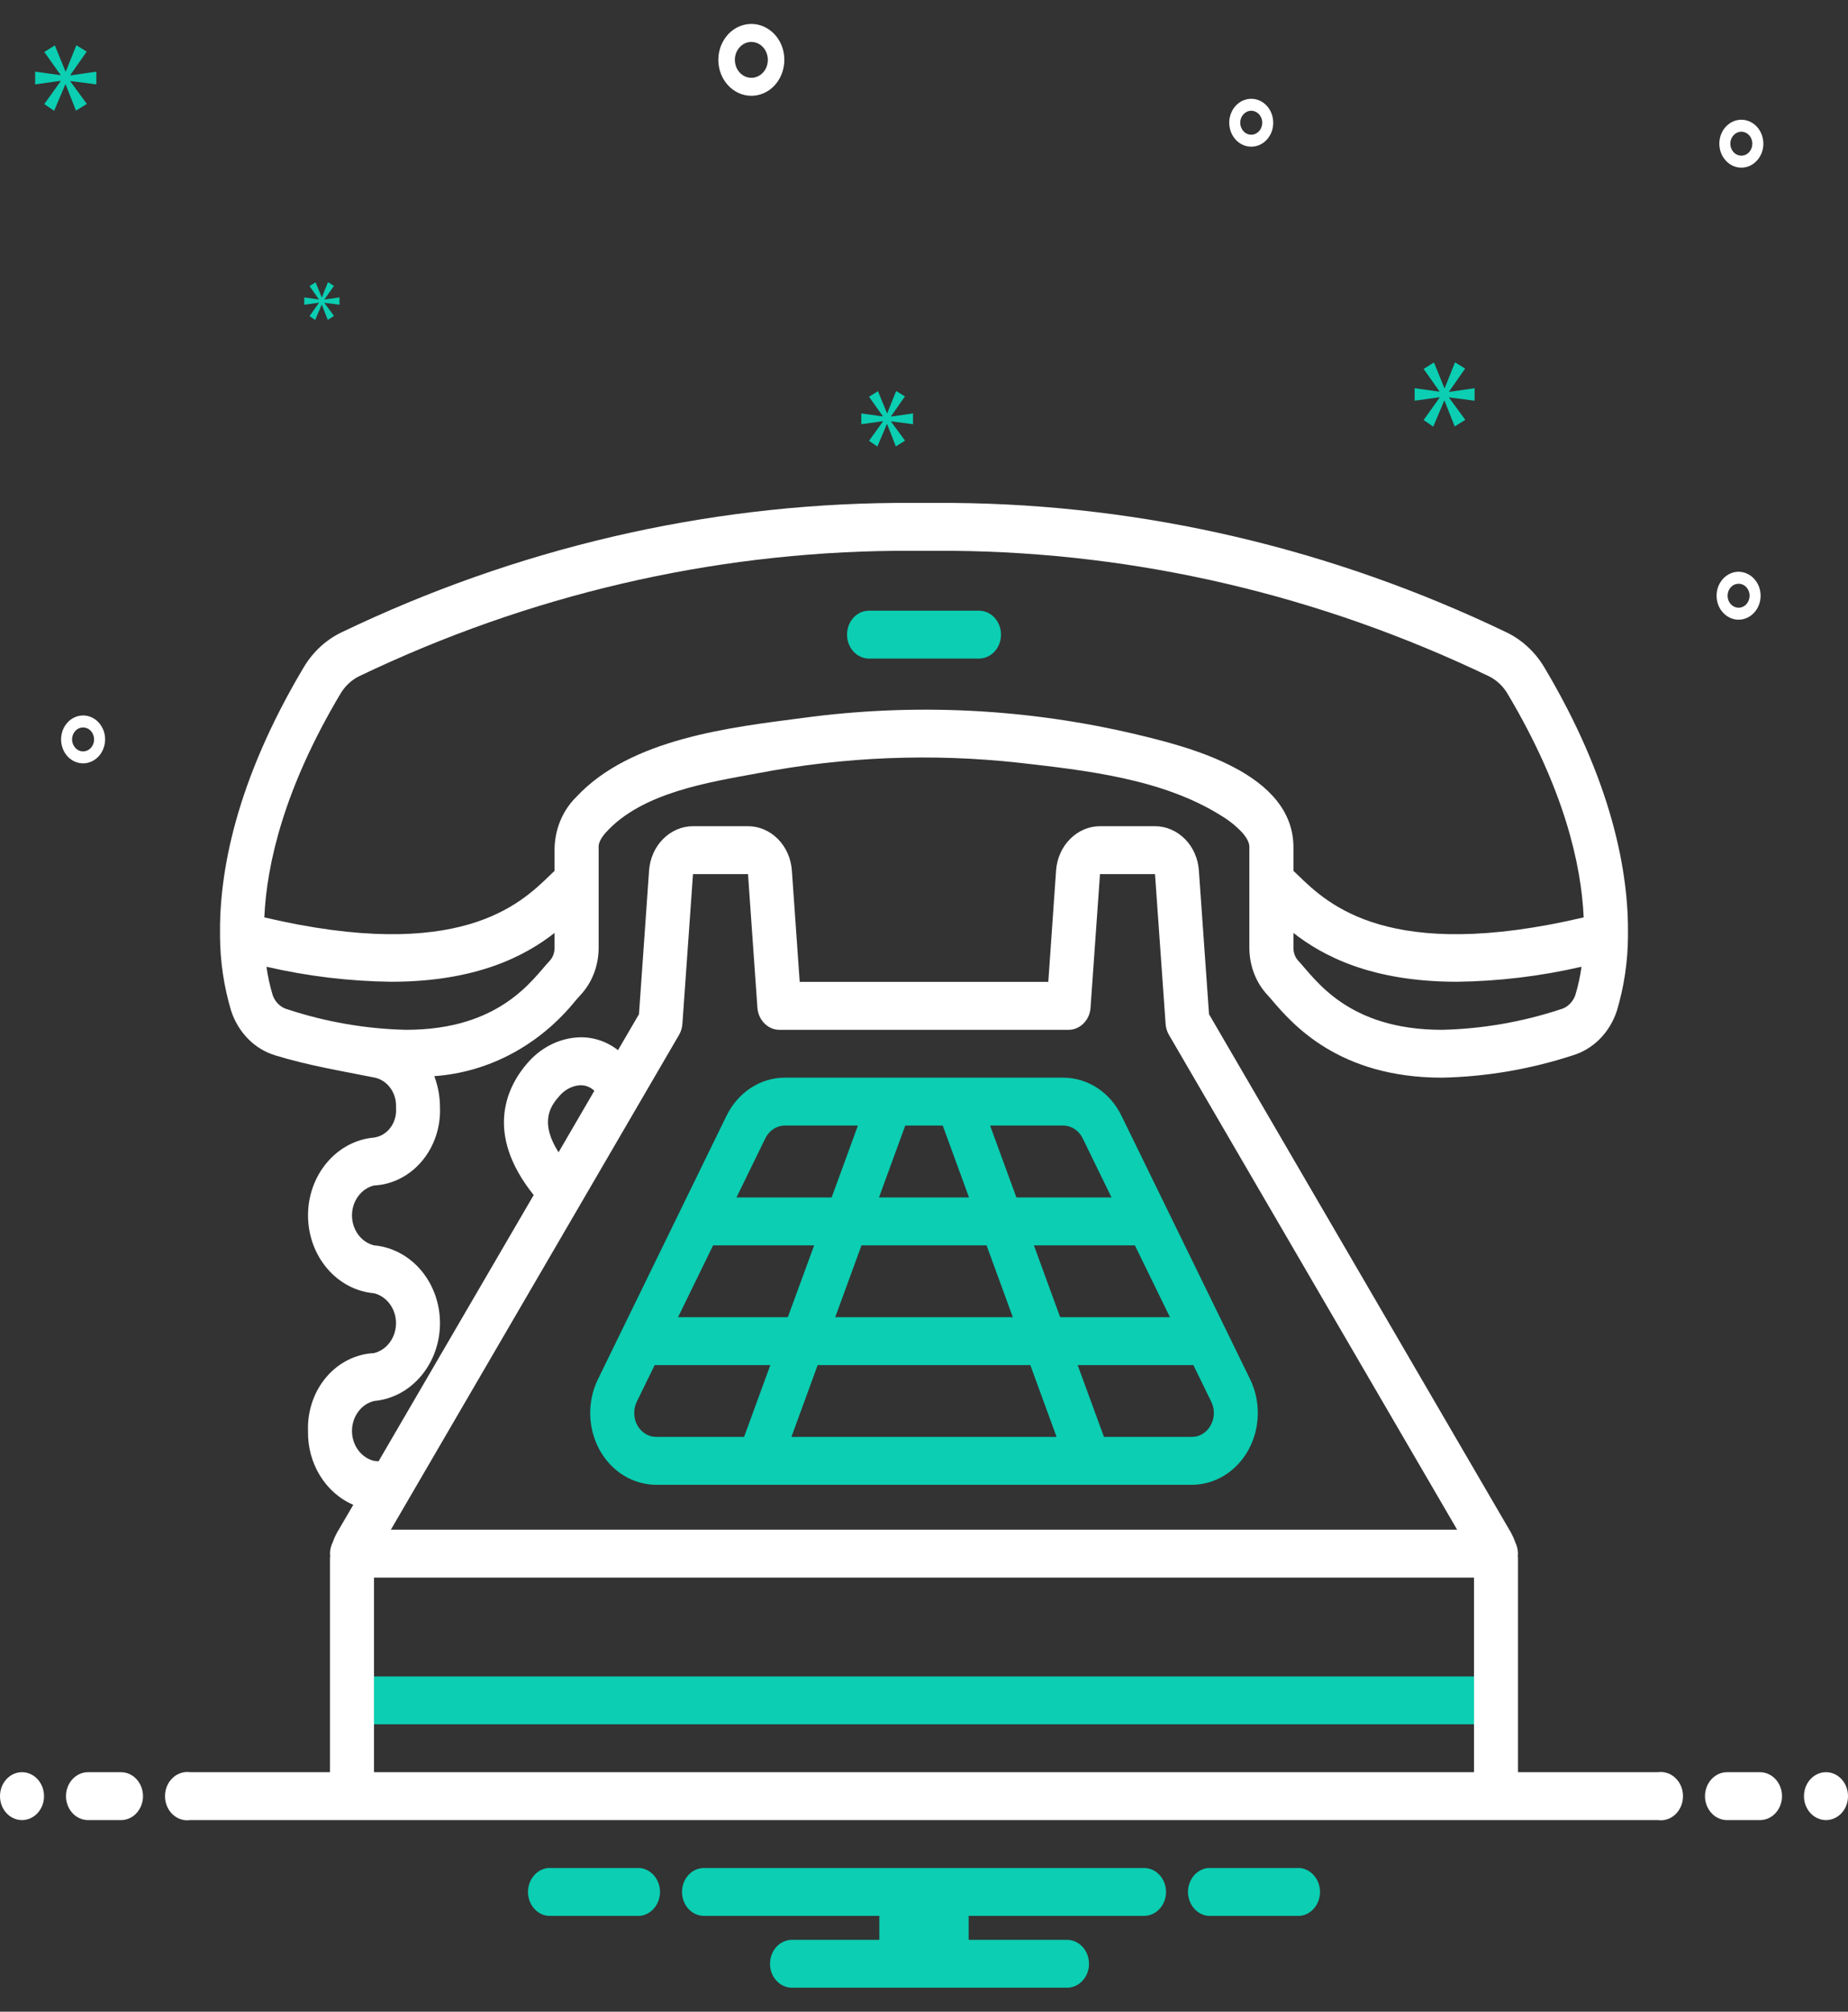
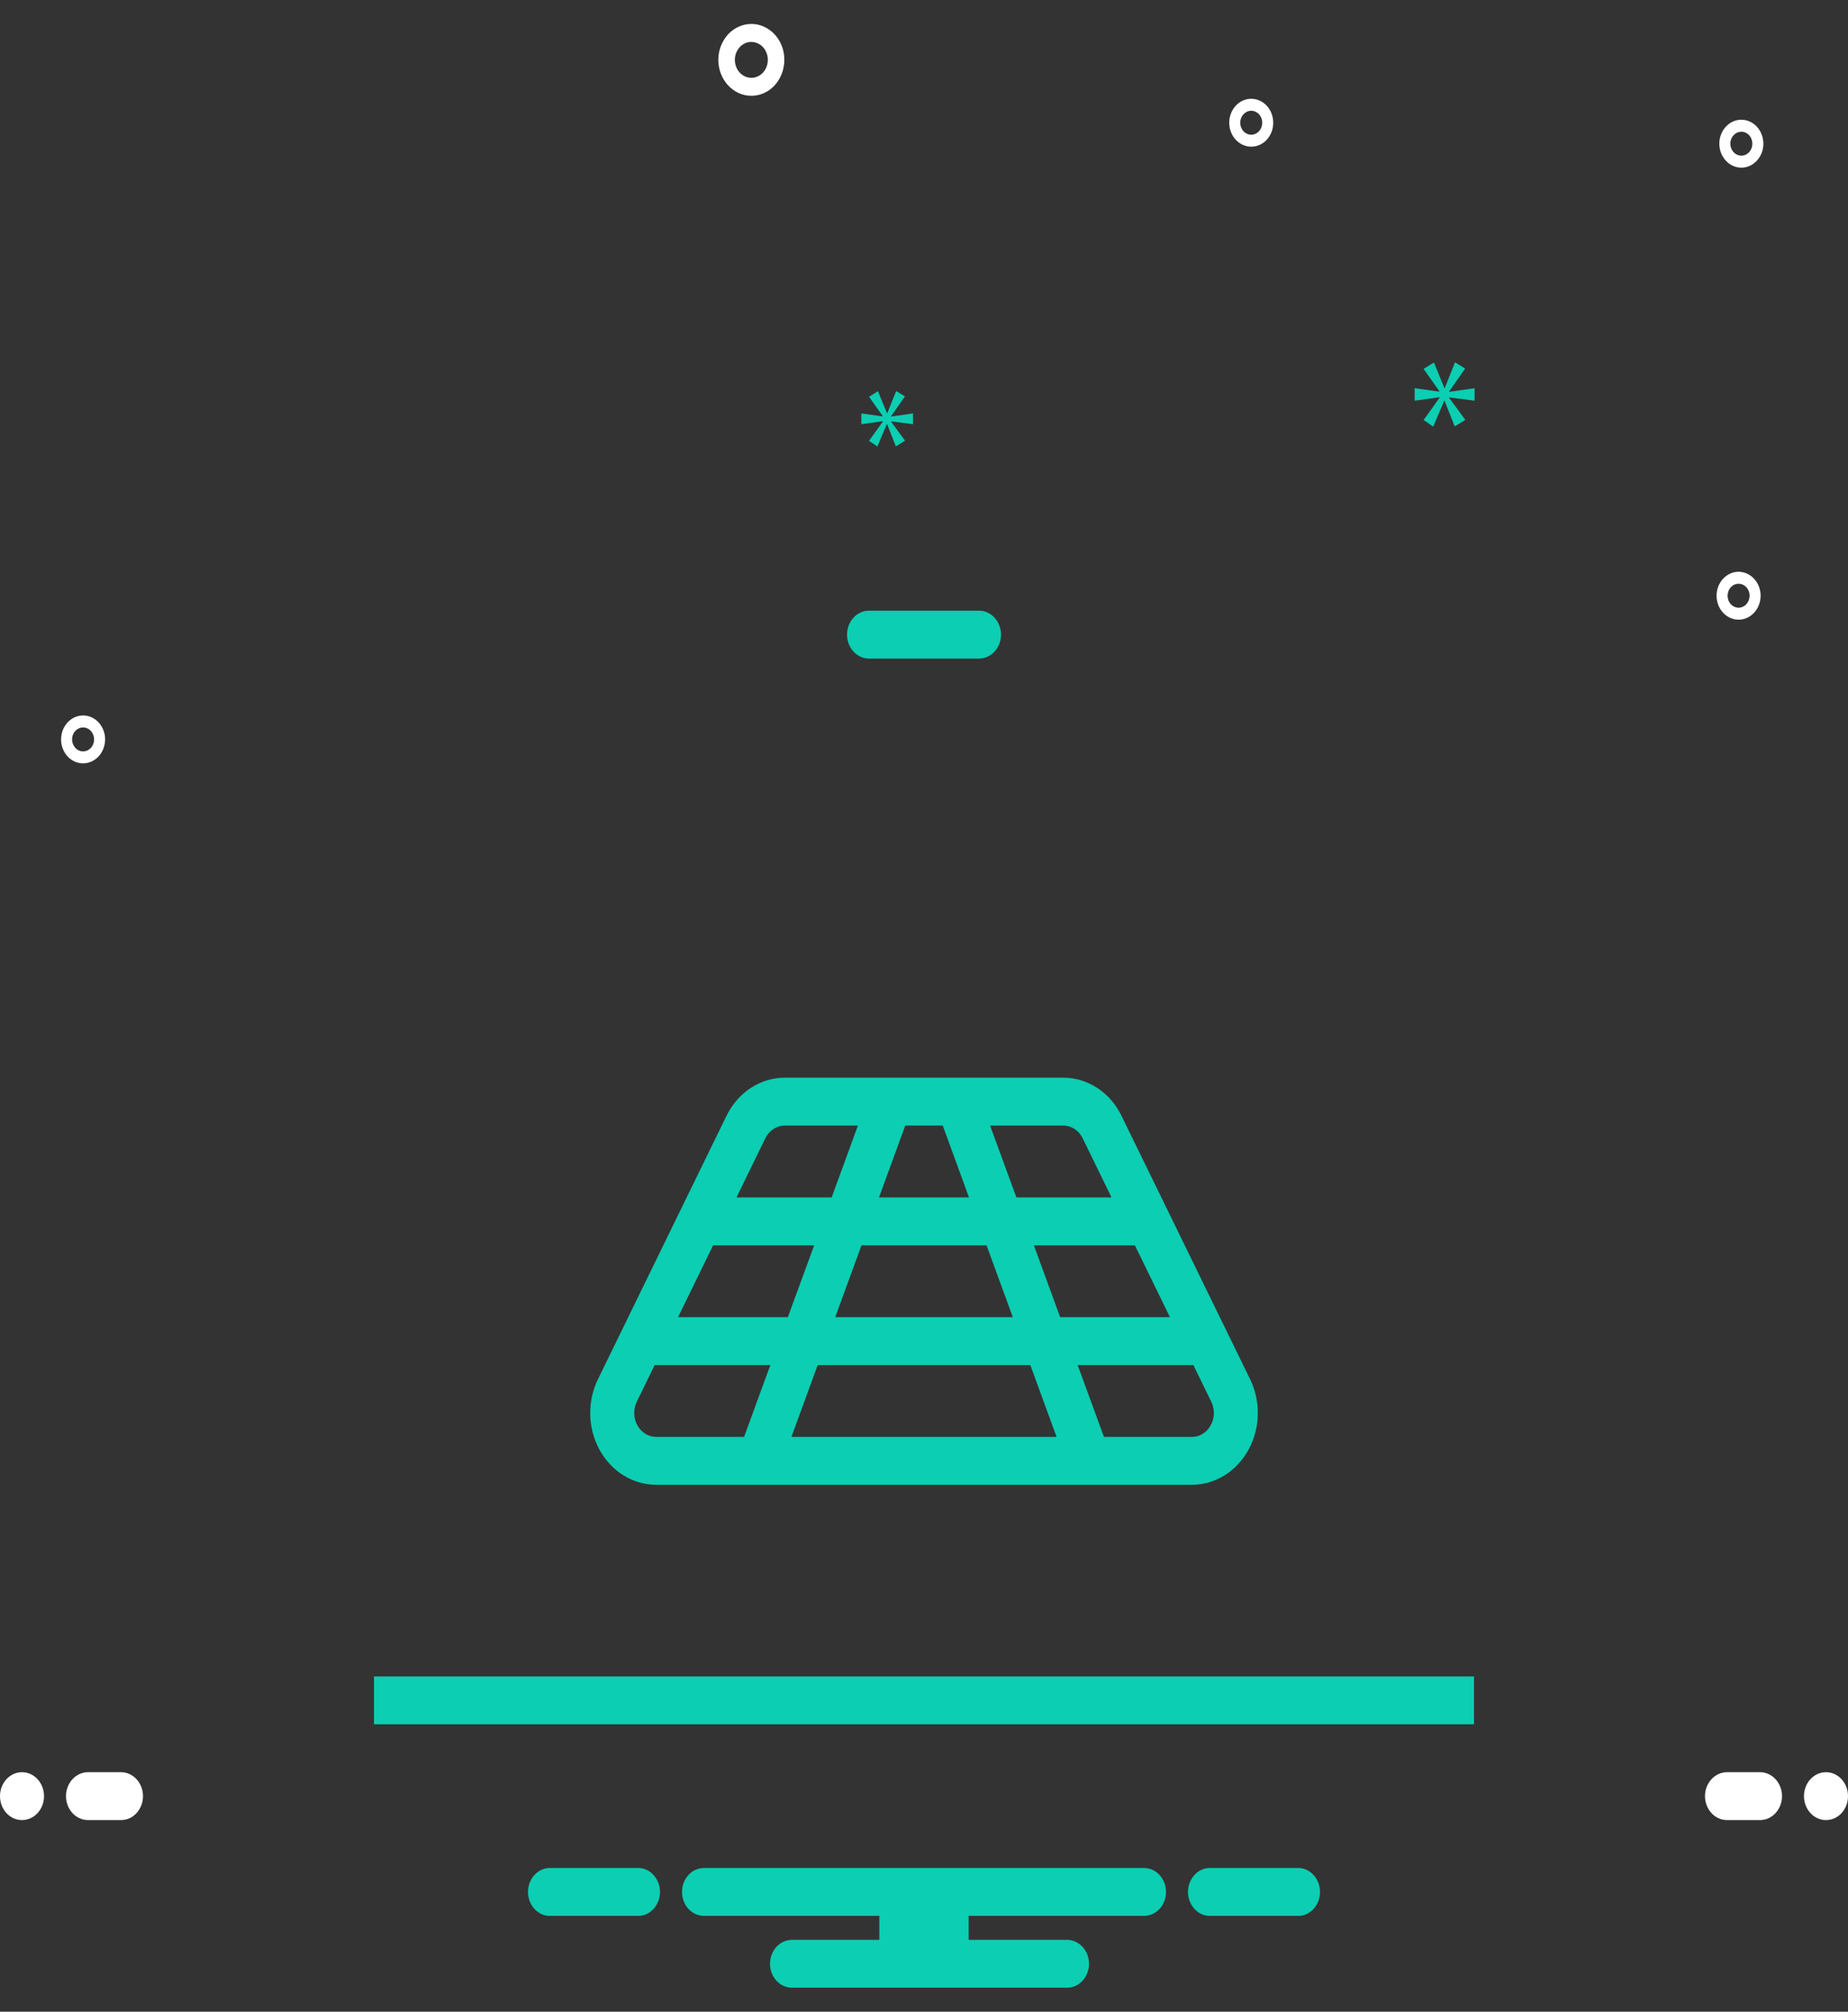
<svg xmlns="http://www.w3.org/2000/svg" width="34" height="37" viewBox="0 0 34 37" fill="none">
  <rect x="0" y="0" width="34" height="37" fill="#333333" stroke="none" />
  <g clip-path="url(#clip0_4785_3116)">
    <path d="M23 25.368L20.634 20.523C20.531 20.311 20.377 20.133 20.188 20.01C19.999 19.886 19.782 19.821 19.562 19.821H17.63C17.628 19.821 17.627 19.821 17.626 19.821H16.375C16.373 19.821 16.372 19.821 16.371 19.821H14.439C14.218 19.821 14.002 19.886 13.813 20.01C13.624 20.133 13.47 20.311 13.366 20.523L11.001 25.368C10.902 25.569 10.854 25.795 10.859 26.023C10.865 26.251 10.925 26.473 11.032 26.669C11.14 26.864 11.293 27.026 11.475 27.138C11.658 27.25 11.864 27.309 12.073 27.309H13.962L13.964 27.309L13.966 27.309H20.035L20.036 27.309L20.038 27.309H21.927C22.137 27.309 22.343 27.25 22.525 27.138C22.707 27.026 22.86 26.864 22.968 26.669C23.076 26.473 23.136 26.251 23.141 26.023C23.147 25.795 23.098 25.569 23 25.368ZM19.562 20.702C19.635 20.702 19.707 20.724 19.77 20.765C19.833 20.806 19.885 20.865 19.919 20.936L20.45 22.024H18.7L18.216 20.702H19.562ZM16.655 20.702H17.345L17.828 22.024H16.172L16.655 20.702ZM18.151 22.905L18.634 24.226H15.367L15.85 22.905H18.151ZM14.081 20.936C14.116 20.865 14.167 20.806 14.23 20.765C14.293 20.724 14.365 20.702 14.439 20.702H15.784L15.301 22.024H13.55L14.081 20.936ZM13.69 26.428H12.073C12.003 26.428 11.935 26.409 11.874 26.371C11.813 26.334 11.762 26.28 11.726 26.215C11.69 26.15 11.67 26.076 11.669 26C11.667 25.924 11.683 25.848 11.716 25.781L12.045 25.107H14.173L13.69 26.428ZM12.475 24.226L13.12 22.905H14.979L14.495 24.226H12.475ZM14.561 26.428L15.044 25.107H18.956L19.439 26.428H14.561ZM19.022 22.905H20.88L21.525 24.226H19.505L19.022 22.905ZM22.274 26.215C22.239 26.28 22.188 26.335 22.127 26.372C22.066 26.41 21.997 26.429 21.927 26.428H20.311L19.827 25.107H21.956L22.285 25.781C22.318 25.848 22.335 25.923 22.333 26C22.331 26.076 22.311 26.15 22.274 26.215ZM18.012 11.232H15.988C15.881 11.232 15.778 11.278 15.702 11.361C15.626 11.444 15.584 11.556 15.584 11.672C15.584 11.789 15.626 11.901 15.702 11.984C15.778 12.066 15.881 12.113 15.988 12.113H18.012C18.119 12.113 18.222 12.066 18.298 11.984C18.374 11.901 18.417 11.789 18.417 11.672C18.417 11.556 18.374 11.444 18.298 11.361C18.222 11.278 18.119 11.232 18.012 11.232Z" fill="#0BCEB2" />
    <path d="M0.405 33.476C0.628 33.476 0.81 33.279 0.81 33.036C0.81 32.792 0.628 32.595 0.405 32.595C0.181 32.595 0 32.792 0 33.036C0 33.279 0.181 33.476 0.405 33.476Z" fill="white" />
    <path d="M2.226 32.595H1.619C1.512 32.595 1.409 32.642 1.333 32.724C1.257 32.807 1.214 32.919 1.214 33.036C1.214 33.153 1.257 33.264 1.333 33.347C1.409 33.43 1.512 33.476 1.619 33.476H2.226C2.334 33.476 2.437 33.43 2.512 33.347C2.588 33.264 2.631 33.153 2.631 33.036C2.631 32.919 2.588 32.807 2.512 32.724C2.437 32.642 2.334 32.595 2.226 32.595ZM32.381 32.595H31.774C31.666 32.595 31.564 32.642 31.488 32.724C31.412 32.807 31.369 32.919 31.369 33.036C31.369 33.153 31.412 33.264 31.488 33.347C31.564 33.43 31.666 33.476 31.774 33.476H32.381C32.488 33.476 32.591 33.43 32.667 33.347C32.743 33.264 32.786 33.153 32.786 33.036C32.786 32.919 32.743 32.807 32.667 32.724C32.591 32.642 32.488 32.595 32.381 32.595Z" fill="white" />
    <path d="M33.595 33.476C33.819 33.476 34 33.279 34 33.036C34 32.792 33.819 32.595 33.595 32.595C33.372 32.595 33.19 32.792 33.19 33.036C33.19 33.279 33.372 33.476 33.595 33.476Z" fill="white" />
    <path d="M23.912 34.357H22.231C22.129 34.366 22.034 34.416 21.965 34.498C21.896 34.579 21.857 34.686 21.857 34.797C21.857 34.908 21.896 35.016 21.965 35.097C22.034 35.179 22.129 35.229 22.231 35.238H23.912C24.014 35.229 24.109 35.179 24.178 35.097C24.247 35.016 24.286 34.908 24.286 34.797C24.286 34.686 24.247 34.579 24.178 34.498C24.109 34.416 24.014 34.366 23.912 34.357ZM11.769 34.357H10.088C9.986 34.366 9.891 34.416 9.822 34.498C9.753 34.579 9.714 34.686 9.714 34.797C9.714 34.908 9.753 35.016 9.822 35.097C9.891 35.179 9.986 35.229 10.088 35.238H11.769C11.871 35.229 11.966 35.179 12.035 35.097C12.104 35.016 12.143 34.908 12.143 34.797C12.143 34.686 12.104 34.579 12.035 34.498C11.966 34.416 11.871 34.366 11.769 34.357ZM21.048 34.357H12.953C12.845 34.357 12.742 34.403 12.666 34.486C12.59 34.569 12.548 34.681 12.548 34.797C12.548 34.914 12.59 35.026 12.666 35.109C12.742 35.191 12.845 35.238 12.953 35.238H16.178V35.678H14.572C14.464 35.678 14.361 35.725 14.285 35.807C14.209 35.89 14.167 36.002 14.167 36.119C14.167 36.236 14.209 36.348 14.285 36.43C14.361 36.513 14.464 36.559 14.572 36.559H19.631C19.738 36.559 19.841 36.513 19.917 36.43C19.993 36.348 20.036 36.236 20.036 36.119C20.036 36.002 19.993 35.89 19.917 35.807C19.841 35.725 19.738 35.678 19.631 35.678H17.822V35.238H21.048C21.155 35.238 21.258 35.191 21.334 35.109C21.41 35.026 21.453 34.914 21.453 34.797C21.453 34.681 21.41 34.569 21.334 34.486C21.258 34.403 21.155 34.357 21.048 34.357Z" fill="#0BCEB2" />
-     <path d="M28.982 18.306C28.959 18.37 28.922 18.426 28.875 18.471C28.828 18.516 28.772 18.548 28.711 18.564C28.003 18.797 27.269 18.924 26.529 18.941C24.792 18.941 24.201 18.008 23.894 17.68C23.863 17.649 23.839 17.611 23.822 17.569C23.806 17.527 23.797 17.482 23.797 17.436V17.159C24.338 17.582 25.233 18.057 26.806 18.057C27.576 18.047 28.343 17.955 29.097 17.781C29.073 17.959 29.034 18.135 28.982 18.306ZM6.273 12.744C6.358 12.608 6.476 12.5 6.615 12.434C9.722 10.946 13.076 10.162 16.471 10.131H17.529C20.924 10.162 24.277 10.946 27.385 12.434C27.524 12.5 27.642 12.608 27.727 12.744C28.778 14.504 29.093 15.898 29.137 16.873C25.551 17.715 24.43 16.629 23.883 16.099C23.851 16.068 23.825 16.044 23.797 16.017V15.605C23.817 14.21 21.841 13.731 20.902 13.506C18.89 13.03 16.818 12.928 14.775 13.204C13.452 13.377 11.605 13.58 10.604 14.657C10.481 14.777 10.382 14.923 10.313 15.086C10.244 15.249 10.207 15.426 10.203 15.605V16.017C10.175 16.044 10.149 16.068 10.117 16.099C9.57 16.629 8.449 17.715 4.863 16.873C4.907 15.897 5.222 14.504 6.273 12.744ZM5.289 18.564C5.228 18.548 5.172 18.516 5.125 18.471C5.077 18.426 5.041 18.37 5.018 18.306C4.966 18.135 4.927 17.959 4.903 17.781C5.656 17.955 6.424 18.047 7.194 18.057C8.766 18.057 9.662 17.582 10.203 17.159V17.436C10.203 17.482 10.194 17.527 10.178 17.569C10.161 17.611 10.136 17.649 10.106 17.68C9.799 18.008 9.208 18.941 7.471 18.941C6.731 18.924 5.997 18.797 5.289 18.564ZM10.293 20.157C10.386 20.047 10.513 19.978 10.649 19.962C10.701 19.957 10.753 19.962 10.802 19.98C10.851 19.997 10.896 20.025 10.935 20.062L10.935 20.062L10.277 21.193C9.901 20.606 10.16 20.309 10.293 20.157ZM12.494 19.033C12.529 18.972 12.55 18.903 12.555 18.831L12.75 16.077H13.762L13.935 18.534C13.943 18.644 13.989 18.748 14.064 18.823C14.139 18.899 14.237 18.941 14.339 18.941H19.661C19.763 18.941 19.861 18.899 19.936 18.823C20.011 18.748 20.057 18.644 20.064 18.534L20.238 16.077H21.25L21.445 18.831C21.45 18.903 21.471 18.972 21.506 19.033L26.809 28.135H7.191L12.494 19.033ZM30.503 32.595H27.928V28.668C27.928 28.65 27.927 28.632 27.924 28.613C27.927 28.601 27.928 28.588 27.928 28.576C27.928 28.503 27.91 28.431 27.878 28.367C27.858 28.307 27.833 28.25 27.803 28.195L22.244 18.654L22.057 16.009C22.042 15.788 21.95 15.581 21.8 15.431C21.65 15.28 21.454 15.196 21.25 15.196H20.238C20.034 15.196 19.838 15.28 19.688 15.431C19.538 15.581 19.446 15.788 19.43 16.009L19.287 18.059H14.713L14.569 16.009C14.553 15.788 14.461 15.581 14.312 15.431C14.162 15.28 13.966 15.196 13.762 15.196H12.75C12.546 15.196 12.35 15.28 12.2 15.431C12.05 15.581 11.958 15.788 11.942 16.009L11.756 18.654L11.37 19.315C11.141 19.137 10.862 19.055 10.582 19.084C10.249 19.117 9.938 19.283 9.708 19.548C9.346 19.962 8.891 20.821 9.819 21.98L6.964 26.878C6.936 26.873 6.909 26.87 6.881 26.869C6.766 26.841 6.663 26.771 6.59 26.671C6.516 26.571 6.476 26.447 6.476 26.319C6.476 26.19 6.516 26.066 6.59 25.966C6.663 25.866 6.766 25.796 6.881 25.768C7.212 25.739 7.52 25.576 7.745 25.31C7.97 25.045 8.095 24.697 8.095 24.336C8.095 23.975 7.97 23.628 7.745 23.362C7.52 23.097 7.212 22.934 6.881 22.905C6.766 22.877 6.663 22.807 6.59 22.707C6.516 22.607 6.476 22.482 6.476 22.354C6.476 22.226 6.516 22.102 6.59 22.002C6.663 21.901 6.766 21.832 6.881 21.804C7.216 21.788 7.532 21.628 7.759 21.36C7.987 21.092 8.108 20.737 8.095 20.372C8.095 20.173 8.06 19.977 7.99 19.793C8.991 19.723 9.925 19.224 10.588 18.405C10.621 18.368 10.647 18.335 10.674 18.308C10.781 18.195 10.866 18.06 10.925 17.91C10.983 17.76 11.013 17.599 11.014 17.436V15.591C11.011 15.553 11.011 15.463 11.147 15.311C11.815 14.573 13.047 14.388 13.936 14.223C15.524 13.918 17.142 13.852 18.747 14.029C19.967 14.168 21.39 14.322 22.472 15.005C22.611 15.088 22.739 15.191 22.853 15.311C22.988 15.463 22.988 15.553 22.986 15.591V17.436C22.987 17.599 23.017 17.76 23.075 17.91C23.134 18.06 23.219 18.195 23.326 18.308C23.353 18.335 23.379 18.368 23.411 18.405C23.776 18.83 24.626 19.821 26.53 19.821C27.344 19.804 28.152 19.666 28.932 19.412C29.119 19.356 29.291 19.253 29.433 19.11C29.575 18.967 29.683 18.788 29.748 18.59C29.88 18.148 29.949 17.687 29.952 17.223V17.207C29.968 16.066 29.673 14.386 28.406 12.263C28.238 11.986 28 11.768 27.722 11.633C24.509 10.089 21.04 9.278 17.528 9.25H16.472C12.96 9.278 9.491 10.089 6.278 11.633C5.999 11.768 5.762 11.986 5.594 12.263C4.327 14.386 4.031 16.066 4.048 17.207V17.223C4.051 17.687 4.12 18.148 4.252 18.59C4.317 18.788 4.425 18.967 4.567 19.11C4.709 19.253 4.881 19.356 5.068 19.412C5.671 19.597 6.286 19.698 6.899 19.821C7.014 19.847 7.116 19.916 7.187 20.018C7.259 20.119 7.293 20.245 7.286 20.372C7.297 20.503 7.262 20.634 7.186 20.737C7.11 20.84 7.001 20.906 6.881 20.923C6.55 20.951 6.242 21.115 6.017 21.38C5.792 21.645 5.667 21.993 5.667 22.354C5.667 22.715 5.792 23.063 6.017 23.328C6.242 23.594 6.55 23.757 6.881 23.786C6.996 23.814 7.098 23.884 7.172 23.984C7.246 24.084 7.286 24.208 7.286 24.336C7.286 24.465 7.246 24.589 7.172 24.689C7.098 24.789 6.996 24.859 6.881 24.887C6.546 24.903 6.23 25.062 6.002 25.33C5.775 25.598 5.654 25.954 5.667 26.319C5.661 26.611 5.738 26.897 5.887 27.14C6.036 27.383 6.25 27.571 6.5 27.677L6.197 28.195C6.167 28.25 6.142 28.307 6.122 28.367C6.089 28.431 6.072 28.503 6.071 28.576C6.072 28.588 6.073 28.601 6.075 28.613C6.073 28.632 6.072 28.65 6.071 28.668V32.595H3.497C3.439 32.587 3.381 32.592 3.325 32.611C3.27 32.629 3.218 32.66 3.175 32.702C3.131 32.743 3.096 32.795 3.072 32.852C3.048 32.91 3.036 32.972 3.036 33.036C3.036 33.099 3.048 33.161 3.072 33.219C3.096 33.277 3.131 33.328 3.175 33.37C3.218 33.411 3.27 33.443 3.325 33.461C3.381 33.479 3.439 33.484 3.497 33.476H30.503C30.56 33.484 30.619 33.479 30.675 33.461C30.73 33.443 30.782 33.411 30.825 33.37C30.869 33.328 30.904 33.277 30.928 33.219C30.952 33.161 30.964 33.099 30.964 33.036C30.964 32.972 30.952 32.91 30.928 32.852C30.904 32.795 30.869 32.743 30.825 32.702C30.782 32.66 30.73 32.629 30.675 32.611C30.619 32.592 30.56 32.587 30.503 32.595ZM27.119 32.595H6.881V29.016H27.119V32.595Z" fill="white" />
    <path d="M27.119 30.834H6.881V31.714H27.119V30.834Z" fill="#0BCEB2" />
    <path d="M13.823 1.762C13.944 1.762 14.061 1.723 14.161 1.651C14.261 1.578 14.338 1.475 14.384 1.354C14.43 1.233 14.442 1.1 14.419 0.972C14.396 0.844 14.338 0.726 14.253 0.634C14.168 0.542 14.06 0.479 13.942 0.453C13.824 0.428 13.702 0.441 13.591 0.491C13.48 0.541 13.385 0.625 13.319 0.734C13.252 0.843 13.216 0.97 13.216 1.101C13.216 1.276 13.28 1.444 13.394 1.568C13.508 1.692 13.662 1.762 13.823 1.762ZM13.823 0.771C13.883 0.771 13.942 0.79 13.992 0.826C14.042 0.863 14.081 0.914 14.104 0.975C14.127 1.035 14.133 1.102 14.121 1.166C14.11 1.23 14.081 1.289 14.038 1.335C13.996 1.381 13.941 1.412 13.883 1.425C13.824 1.438 13.763 1.431 13.707 1.406C13.652 1.381 13.604 1.339 13.571 1.285C13.538 1.23 13.52 1.166 13.52 1.101C13.52 1.014 13.552 0.93 13.609 0.868C13.666 0.806 13.743 0.771 13.823 0.771ZM31.987 10.516C31.907 10.516 31.829 10.542 31.762 10.591C31.696 10.639 31.644 10.708 31.613 10.788C31.582 10.869 31.575 10.957 31.59 11.043C31.606 11.128 31.644 11.207 31.701 11.268C31.758 11.33 31.83 11.372 31.908 11.389C31.987 11.406 32.068 11.397 32.142 11.364C32.216 11.33 32.279 11.274 32.324 11.201C32.368 11.129 32.392 11.044 32.392 10.957C32.392 10.84 32.349 10.728 32.273 10.646C32.197 10.563 32.094 10.517 31.987 10.516ZM31.987 11.177C31.947 11.177 31.908 11.164 31.875 11.14C31.841 11.116 31.816 11.081 31.8 11.041C31.785 11.001 31.781 10.957 31.789 10.914C31.796 10.871 31.816 10.832 31.844 10.801C31.872 10.77 31.908 10.749 31.948 10.741C31.987 10.732 32.028 10.737 32.065 10.753C32.102 10.77 32.133 10.798 32.155 10.834C32.178 10.871 32.19 10.913 32.19 10.957C32.189 11.015 32.168 11.071 32.13 11.113C32.092 11.154 32.041 11.177 31.987 11.177ZM23.021 1.817C22.941 1.817 22.862 1.843 22.796 1.891C22.729 1.94 22.677 2.008 22.647 2.089C22.616 2.169 22.608 2.258 22.624 2.343C22.639 2.429 22.678 2.507 22.735 2.569C22.791 2.63 22.863 2.672 22.942 2.689C23.02 2.706 23.102 2.698 23.176 2.664C23.25 2.631 23.313 2.575 23.357 2.502C23.402 2.43 23.425 2.345 23.425 2.257C23.425 2.141 23.383 2.029 23.307 1.946C23.231 1.863 23.128 1.817 23.021 1.817ZM23.021 2.478C22.981 2.478 22.942 2.465 22.908 2.441C22.875 2.416 22.849 2.382 22.834 2.342C22.818 2.301 22.814 2.257 22.822 2.214C22.83 2.172 22.849 2.132 22.878 2.102C22.906 2.071 22.942 2.05 22.981 2.041C23.02 2.033 23.061 2.037 23.098 2.054C23.135 2.071 23.167 2.099 23.189 2.135C23.211 2.171 23.223 2.214 23.223 2.257C23.223 2.316 23.202 2.372 23.164 2.413C23.126 2.454 23.074 2.478 23.021 2.478ZM32.038 2.202C31.958 2.202 31.879 2.228 31.813 2.277C31.746 2.325 31.694 2.394 31.664 2.474C31.633 2.555 31.625 2.643 31.641 2.729C31.656 2.814 31.695 2.893 31.752 2.954C31.808 3.016 31.88 3.058 31.959 3.075C32.037 3.092 32.119 3.083 32.193 3.05C32.267 3.016 32.33 2.96 32.374 2.888C32.419 2.815 32.443 2.73 32.443 2.643C32.442 2.526 32.4 2.414 32.324 2.331C32.248 2.249 32.145 2.202 32.038 2.202ZM32.038 2.863C31.998 2.863 31.959 2.85 31.925 2.826C31.892 2.802 31.866 2.767 31.851 2.727C31.835 2.687 31.831 2.643 31.839 2.6C31.847 2.557 31.866 2.518 31.895 2.487C31.923 2.456 31.959 2.435 31.998 2.427C32.038 2.418 32.078 2.423 32.115 2.439C32.152 2.456 32.184 2.484 32.206 2.52C32.228 2.557 32.24 2.599 32.24 2.643C32.24 2.701 32.219 2.757 32.181 2.798C32.143 2.84 32.091 2.863 32.038 2.863ZM1.934 13.6C1.934 13.512 1.91 13.427 1.865 13.355C1.821 13.283 1.758 13.226 1.684 13.193C1.61 13.159 1.528 13.151 1.45 13.168C1.371 13.185 1.299 13.227 1.243 13.288C1.186 13.35 1.147 13.428 1.132 13.514C1.116 13.599 1.124 13.688 1.155 13.768C1.185 13.849 1.237 13.918 1.304 13.966C1.37 14.014 1.449 14.04 1.529 14.04C1.636 14.04 1.739 13.993 1.815 13.911C1.891 13.828 1.933 13.716 1.934 13.6ZM1.326 13.6C1.326 13.556 1.338 13.514 1.361 13.477C1.383 13.441 1.414 13.413 1.451 13.396C1.488 13.38 1.529 13.375 1.568 13.384C1.608 13.392 1.644 13.413 1.672 13.444C1.7 13.475 1.719 13.514 1.727 13.557C1.735 13.599 1.731 13.644 1.716 13.684C1.7 13.724 1.675 13.759 1.641 13.783C1.608 13.807 1.569 13.82 1.529 13.82C1.475 13.82 1.424 13.797 1.386 13.755C1.348 13.714 1.326 13.658 1.326 13.6Z" fill="white" />
-     <path d="M1.294 1.38L1.595 0.949L1.405 0.832L1.211 1.314H1.205L1.009 0.835L0.815 0.956L1.113 1.376V1.383L0.647 1.318V1.552L1.116 1.487V1.494L0.815 1.914L0.996 2.038L1.202 1.552H1.208L1.398 2.035L1.598 1.911L1.294 1.497V1.49L1.772 1.552V1.318L1.294 1.387V1.38Z" fill="#0BCEB2" />
-     <path d="M5.868 5.571L5.695 5.813L5.799 5.885L5.918 5.605H5.921L6.03 5.883L6.145 5.811L5.97 5.573V5.569L6.246 5.605V5.47L5.97 5.51V5.506L6.144 5.258L6.034 5.19L5.923 5.468H5.919L5.806 5.192L5.695 5.262L5.866 5.504V5.508L5.598 5.47V5.605L5.868 5.567V5.571Z" fill="#0BCEB2" />
    <path d="M27.13 7.37V7.14L26.661 7.208V7.201L26.956 6.779L26.77 6.664L26.581 7.137H26.574L26.382 6.667L26.192 6.785L26.484 7.198V7.204L26.027 7.14V7.37L26.487 7.306V7.313L26.192 7.725L26.369 7.847L26.571 7.37H26.577L26.764 7.843L26.959 7.722L26.661 7.316V7.309L27.13 7.37Z" fill="#0BCEB2" />
    <path d="M16.394 7.656L16.649 7.291L16.488 7.192L16.324 7.6H16.319L16.153 7.195L15.989 7.297L16.241 7.653V7.659L15.847 7.604V7.802L16.244 7.747V7.752L15.989 8.108L16.142 8.213L16.316 7.802H16.322L16.482 8.21L16.651 8.105L16.394 7.755V7.749L16.798 7.802V7.604L16.394 7.662V7.656Z" fill="#0BCEB2" />
  </g>
  <defs>
    <clipPath id="clip0_4785_3116">
      <rect width="34" height="37" fill="white" />
    </clipPath>
  </defs>
</svg>